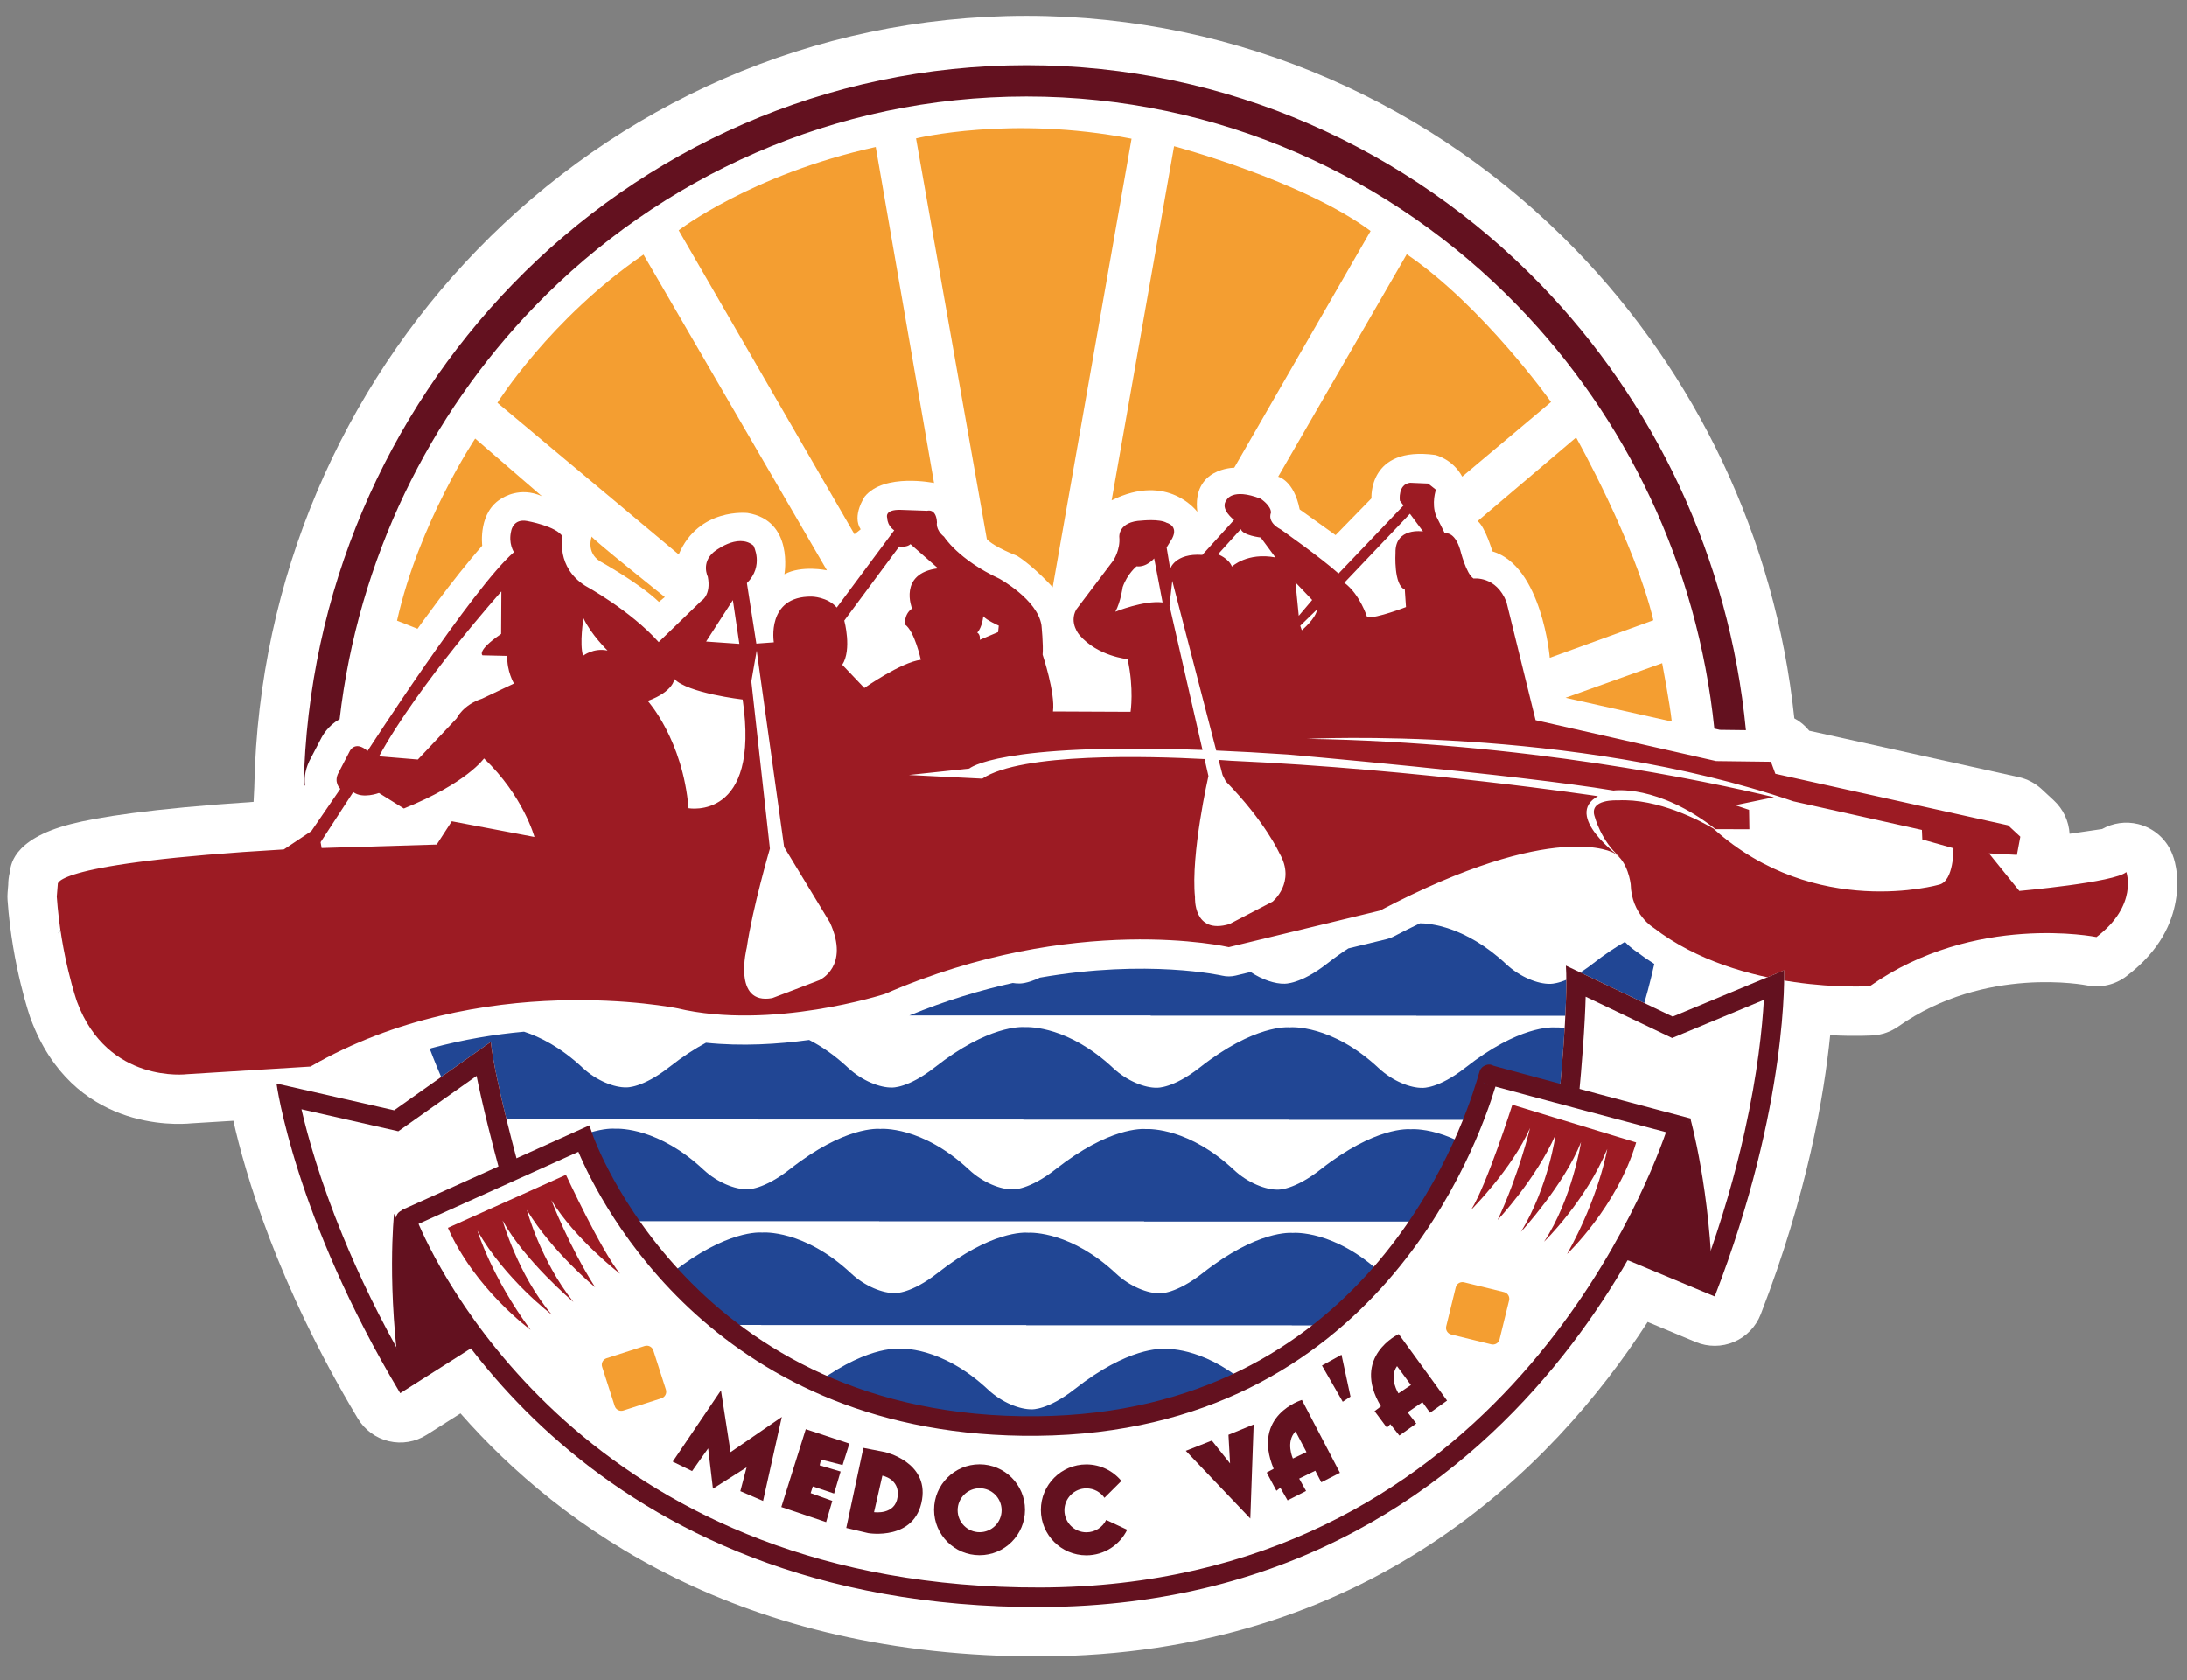
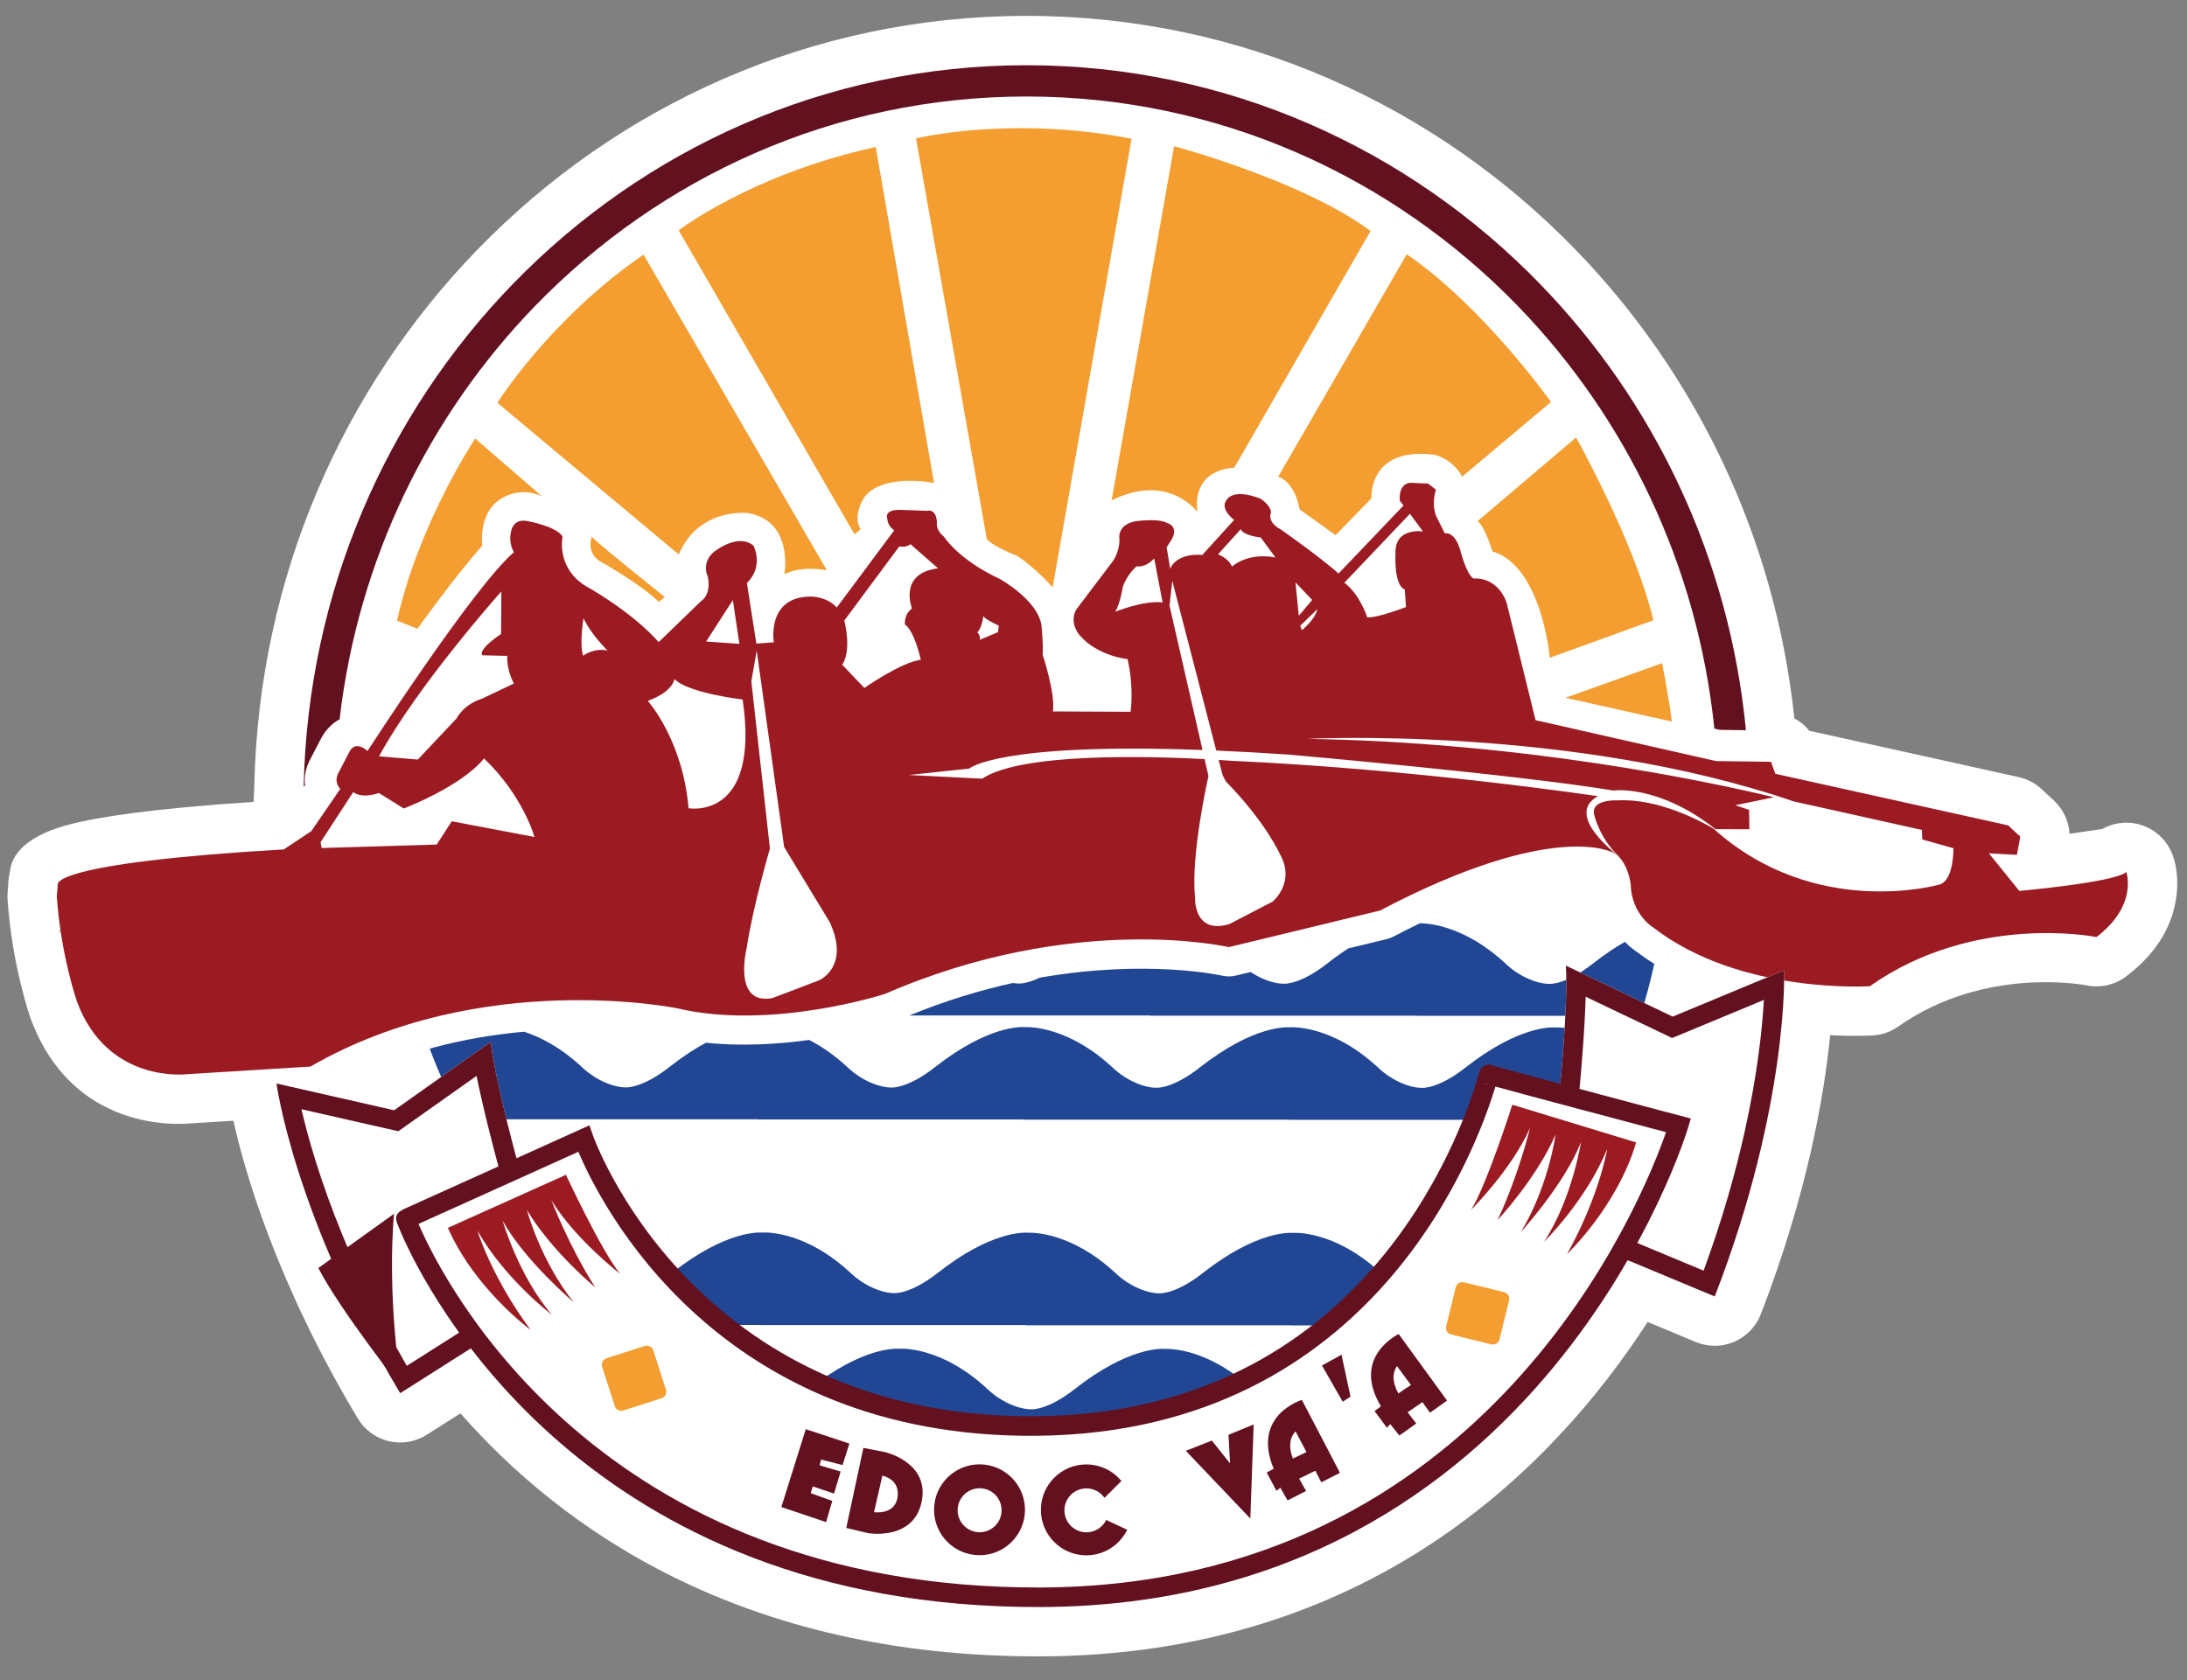
<svg xmlns="http://www.w3.org/2000/svg" xmlns:ns1="http://www.serif.com/" width="100%" height="100%" viewBox="0 0 95 73" version="1.1" xml:space="preserve" style="fill-rule:evenodd;clip-rule:evenodd;stroke-linejoin:round;stroke-miterlimit:2;">
  <rect x="0" y="0" width="95" height="73" fill="#808080" stroke="none" />
  <rect id="Plan-de-travail1" ns1:id="Plan de travail1" x="0" y="0" width="94.969" height="72.477" style="fill:none;" />
  <path d="M11.047,34.183c-0.015,0.231 -0.025,0.451 -0.032,0.66c-4.517,0.298 -6.79,0.671 -7.934,0.964c-2.644,0.677 -2.609,1.897 -2.654,2.088c-0.05,0.209 -0.068,0.392 -0.068,0.547l-0.028,0.341c-0.009,0.108 -0.009,0.216 -0.002,0.323c0.203,2.897 0.995,5.132 0.995,5.132c0.005,0.012 0.009,0.025 0.014,0.037c1.802,4.852 6.291,4.603 6.977,4.535l1.823,-0.112c0.498,2.231 1.883,7.058 5.406,12.939c0.298,0.496 0.782,0.851 1.345,0.984c0.562,0.133 1.155,0.034 1.643,-0.276l1.47,-0.932c4.343,4.95 12.139,10.597 25.201,10.558c14.165,-0.042 22.213,-8.109 26.369,-14.53l2.089,0.871c0.534,0.222 1.135,0.22 1.666,-0.007c0.532,-0.227 0.95,-0.659 1.158,-1.198c2.023,-5.225 2.754,-9.507 3.016,-12.127c1.134,0.062 1.866,0.01 1.866,0.01c0.393,-0.026 0.771,-0.16 1.093,-0.387c3.781,-2.667 8.182,-1.787 8.182,-1.787c0.604,0.122 1.232,-0.022 1.722,-0.395c1.513,-1.149 1.982,-2.369 2.142,-3.256c0.217,-1.199 -0.129,-2.007 -0.129,-2.007c-0.244,-0.673 -0.808,-1.179 -1.503,-1.35c-0.536,-0.131 -1.094,-0.05 -1.564,0.215l-1.412,0.206c-0.031,-0.545 -0.271,-1.065 -0.68,-1.445l-0.532,-0.494c-0.279,-0.259 -0.623,-0.44 -0.995,-0.522l-9.098,-2.015c-0.178,-0.222 -0.399,-0.405 -0.649,-0.539c-0.831,-7.9 -4.303,-14.996 -9.492,-20.352c-6.087,-6.283 -14.535,-10.172 -23.864,-10.172c-9.329,-0 -17.777,3.889 -23.864,10.172c-5.825,6.012 -9.487,14.218 -9.677,23.29l-0,0.031Zm-8.535,6.378l0.121,-0.112l-0.001,-0.005l-0.007,-0.045l-0.113,0.162Zm2.014,-2.874l0.001,-0l-0,-0.001l-0.001,0.001Z" style="fill:#fff;" />
  <g id="Calque1">
    <path d="M2.512,38.417c-0,0 -0.338,-0.919 9.818,-1.509l1.193,-0.794l1.259,-1.836c0,0 -0.318,-0.292 -0.065,-0.724l0.478,-0.92c0,-0 0.227,-0.477 0.77,-0.002c0,0 4.582,-7.103 6.359,-8.64c0,0 -0.257,-0.382 -0.117,-0.931c-0,0 0.084,-0.538 0.695,-0.421c-0,-0 1.281,0.226 1.535,0.677c-0,0 -0.29,1.326 0.982,2.133c-0,-0 1.956,1.062 3.194,2.449l1.839,-1.779c0,0 0.456,-0.249 0.294,-1.063c-0,0 -0.299,-0.588 0.251,-1.065c-0,-0 1.04,-0.858 1.731,-0.285c0,0 0.475,0.875 -0.283,1.63l0.41,2.628l0.759,-0.056c0,-0 -0.339,-2.009 1.641,-1.987c0,-0 0.687,0.007 1.093,0.476l2.496,-3.356c-0,0 -0.292,-0.171 -0.303,-0.528c-0,0 -0.161,-0.383 0.59,-0.359l1.145,0.04c0,-0 0.389,-0.124 0.424,0.504c0,-0 -0.079,0.313 0.308,0.624c0,0 0.617,0.993 2.401,1.821c0,0 1.653,0.904 1.83,2.018c0,-0 0.089,0.878 0.051,1.282c-0,-0 0.557,1.673 0.45,2.469l3.371,0.015c0,0 0.157,-1.009 -0.13,-2.29c-0,-0 -1.291,-0.116 -2.088,-1.042c-0,0 -0.467,-0.522 -0.144,-1.109l1.609,-2.127c0,-0 0.319,-0.468 0.263,-1.034c-0,0 -0.054,-0.664 0.978,-0.705c-0,-0 0.772,-0.082 1.083,0.097c-0,-0 0.522,0.123 0.238,0.677l-0.242,0.393l0.155,0.93c0,0 0.202,-0.689 1.395,-0.607l1.379,-1.518c0,0 -0.641,-0.48 -0.325,-0.866c-0,0 0.235,-0.541 1.477,-0.058c-0,-0 0.472,0.307 0.449,0.619c-0,-0 -0.194,0.391 0.431,0.719c0,0 1.731,1.216 2.506,1.913l2.82,-2.955l-0.159,-0.211c-0,0 -0.093,-0.709 0.444,-0.777l0.785,0.034l0.34,0.269c-0,-0 -0.206,0.578 0.007,1.139l0.379,0.758c0,-0 0.419,-0.123 0.668,0.717c-0,0 0.256,1.049 0.58,1.244c-0,-0 0.981,-0.13 1.429,1.019l1.265,5.135l7.844,1.778l2.381,0.03l0.192,0.522l10.107,2.239l0.532,0.494l-0.148,0.789l-1.215,-0.066l1.32,1.633c0,-0 4.152,-0.37 4.646,-0.821c0,0 0.524,1.442 -1.295,2.825c-0,-0 -5.296,-1.071 -9.842,2.136c-0,-0 -5.62,0.374 -9.402,-2.544c0,-0 -0.957,-0.567 -0.989,-1.892c0,-0 -0.115,-1.009 -0.728,-1.351c-0,0 -2.52,-1.513 -10.163,2.501l-6.564,1.588c-0,-0 -6.686,-1.556 -14.943,2.036c0,-0 -4.92,1.594 -9.021,0.622c0,-0 -8.519,-1.748 -15.928,2.532l-5.356,0.331c-0,-0 -3.45,0.443 -4.784,-3.146c0,0 -0.699,-1.992 -0.879,-4.571l0.044,-0.54Zm30.358,-10.149l-0.233,1.34l0.807,7.264c0,0 -0.756,2.586 -1.006,4.306c-0,-0 -0.636,2.509 1.108,2.192c0,-0 2.041,-0.773 2.051,-0.782c0.009,-0.01 1.325,-0.583 0.456,-2.5l-1.991,-3.285l-1.192,-8.535Zm41.655,7.762c-2.522,-1.971 -4.437,-1.679 -4.437,-1.679c-4.182,-0.694 -14.136,-1.565 -14.136,-1.565c-1.128,-0.076 -2.166,-0.133 -3.12,-0.174l-1.909,-7.373l-0.121,1.074l1.434,6.275c-8.899,-0.328 -10.132,0.807 -10.132,0.807l-2.624,0.28l3.187,0.159c1.702,-1.137 7.246,-0.979 9.659,-0.851l0.168,0.736c-0,-0 -0.776,3.397 -0.583,5.265c-0,0 -0.089,1.64 1.493,1.168l1.874,-0.975c0,-0 1.035,-0.842 0.3,-2.101c-0,0 -0.612,-1.369 -2.33,-3.124l-0.141,-0.277l-0.17,-0.656c0.336,0.022 0.529,0.037 0.529,0.037c8.151,0.366 15.946,1.54 15.946,1.54c-1.529,0.837 0.955,2.646 0.955,2.646c-0.822,-0.706 -1.093,-1.747 -1.093,-1.747c-0.286,-0.796 1.001,-0.718 1.001,-0.718c1.754,-0.094 3.597,0.895 4.204,1.253l-0.021,0c4.42,3.948 9.775,2.408 9.775,2.408c0.645,-0.155 0.622,-1.581 0.622,-1.581l-1.353,-0.381l-0.018,-0.414l-5.584,-1.244c-9.62,-3.298 -21.117,-2.714 -21.117,-2.714c9.396,0.151 17.332,1.831 20.275,2.537l-1.682,0.347l0.601,0.201l0.014,0.842l-1.466,-0.001Zm-60.599,0.564l0.045,0.253l4.998,-0.15l0.655,-1.011l3.591,0.681c-0,0 -0.48,-1.779 -2.191,-3.412c0,-0 -0.741,1.071 -3.482,2.176l-1.083,-0.674c-0,0 -0.702,0.269 -1.116,-0.039l-1.417,2.176Zm15.369,-7.092c-0,0 -0.033,0.542 -1.157,0.953c-0,0 1.518,1.675 1.772,4.664c-0,0 3.121,0.561 2.35,-4.724c-0,-0 -2.388,-0.278 -2.965,-0.893Zm-7.517,-3.804c0,-0 -3.613,4.044 -5.313,7.165l1.685,0.14l1.684,-1.788c0,-0 0.271,-0.589 1.105,-0.858l1.386,-0.658c-0,0 -0.321,-0.544 -0.288,-1.2l-1.076,-0.025c0,0 -0.291,-0.178 0.806,-0.929l0.011,-1.847Zm17.284,-1.952l-2.388,3.219c0,0 0.342,1.257 -0.088,1.919l0.96,1.009c-0,-0 1.592,-1.118 2.453,-1.225c-0,-0 -0.27,-1.249 -0.692,-1.536c-0,-0 -0.045,-0.443 0.31,-0.69c-0,-0 -0.615,-1.529 1.129,-1.747l-1.198,-1.052c-0,-0 -0.127,0.153 -0.486,0.103Zm-13.716,3.117c-0,0 -0.183,1.107 -0.017,1.63c0,0 0.451,-0.357 1.062,-0.226c0,-0 -0.72,-0.701 -1.045,-1.404Zm6.489,-0.788l-1.162,1.8l1.444,0.101l-0.282,-1.901Zm10.876,0.699c0,-0 -0.039,0.476 -0.262,0.714c-0,0 0.146,0.069 0.111,0.314l0.795,-0.337l0.03,-0.281c-0,-0 -0.547,-0.242 -0.674,-0.41Zm13.771,0.415l0.068,0.195c-0,-0 0.606,-0.495 0.667,-0.91l-0.735,0.715Zm1.914,-1.868l2.849,-2.996l0.568,0.767c0,-0 -1.222,-0.194 -1.195,0.934c0,-0 -0.087,1.403 0.404,1.588l0.052,0.763c0,0 -1.274,0.494 -1.687,0.444c-0,-0 -0.305,-0.99 -0.991,-1.5Zm-2.122,-0.013l0.726,0.762l-0.583,0.687l-0.143,-1.449Zm-6.902,-0.7c0,-0 -0.402,0.323 -0.605,0.907c-0,-0 -0.077,0.61 -0.316,1.065c-0,0 1.222,-0.5 2.051,-0.404l-0.365,-1.911c-0,0 -0.33,0.397 -0.765,0.343Zm4.528,-1.617l-0.991,1.096c-0,0 0.458,0.164 0.606,0.532c0,-0 0.663,-0.63 1.889,-0.397l-0.639,-0.866c-0,0 -0.78,-0.087 -0.865,-0.365Z" style="fill:#9c1b23;" />
  </g>
  <g>
    <path d="M20.64,19.055c0,-0 -2.445,3.665 -3.394,7.913l0.889,0.352c0,0 1.523,-2.147 2.812,-3.61c-0,0 -0.198,-1.498 0.89,-2.077c-0,-0 0.747,-0.502 1.701,-0.072l-2.898,-2.506Z" style="fill:#f49e31;" />
    <path d="M25.705,23.313c0,0 -0.267,0.681 0.365,1.081c0,0 1.687,0.933 2.553,1.759l0.256,-0.211c0,0 -3.217,-2.568 -3.174,-2.629Z" style="fill:#f49e31;" />
    <path d="M29.483,24.093l-7.877,-6.592c-0,-0 2.286,-3.647 6.348,-6.437l7.966,13.718c-0,0 -1.093,-0.235 -1.846,0.171c0,0 0.42,-2.333 -1.599,-2.661c-0,0 -2.127,-0.246 -2.992,1.801Z" style="fill:#f49e31;" />
    <path d="M37.117,23.215l-7.636,-13.207c-0,0 3.146,-2.431 8.56,-3.622l2.532,14.6c-0,-0 -2.157,-0.445 -3.008,0.589c-0,0 -0.571,0.826 -0.179,1.425l-0.269,0.215Z" style="fill:#f49e31;" />
    <path d="M42.866,23.426l-3.075,-17.413c0,0 4.111,-1.008 9.363,0.014l-3.427,19.491c-0,0 -0.805,-0.899 -1.552,-1.369c-0,0 -0.989,-0.373 -1.309,-0.723Z" style="fill:#f49e31;" />
    <path d="M51.001,6.353c-0,-0 5.569,1.484 8.536,3.684l-5.922,10.285c-0,-0 -1.84,0.006 -1.603,1.921c0,-0 -1.259,-1.725 -3.724,-0.502l2.713,-15.388Z" style="fill:#f49e31;" />
    <path d="M61.107,11.048l-5.584,9.665c-0,0 0.687,0.156 0.933,1.423l1.56,1.116l1.559,-1.598c0,-0 -0.157,-2.284 2.765,-1.887c0,-0 0.755,0.165 1.176,0.943l3.858,-3.244c0,0 -2.945,-4.152 -6.267,-6.418Z" style="fill:#f49e31;" />
    <path d="M64.186,22.642l4.277,-3.634c-0,0 2.555,4.556 3.357,7.942l-4.501,1.631c0,0 -0.336,-3.979 -2.492,-4.623c-0,0 -0.31,-1.053 -0.641,-1.316Z" style="fill:#f49e31;" />
    <path d="M68.003,30.319l4.2,-1.504c0,0 0.341,1.798 0.417,2.537l-4.617,-1.033Z" style="fill:#f49e31;" />
  </g>
  <g>
    <path d="M23.945,54.225c0.462,0.257 0.966,0.612 1.487,1.099c0.606,0.567 1.389,0.87 1.907,0.857c-0,-0 0.692,0.039 1.859,-0.879c2.381,-1.873 3.835,-1.754 3.932,-1.743l0,-0.003c0,-0 1.79,-0.145 3.84,1.774c0.605,0.567 1.389,0.87 1.906,0.857c0,-0 0.692,0.039 1.86,-0.879c2.323,-1.828 3.764,-1.758 3.923,-1.744c0.192,-0.009 1.891,-0.032 3.821,1.775c0.606,0.567 1.389,0.87 1.907,0.857c-0,-0 0.692,0.039 1.859,-0.879c2.381,-1.873 3.834,-1.754 3.932,-1.743l0,-0.003c0,-0 1.79,-0.145 3.84,1.774c0.605,0.567 1.389,0.87 1.906,0.856c0,0 0.692,0.04 1.86,-0.878c0.649,-0.512 1.23,-0.874 1.733,-1.131c-1.111,1.237 -2.334,2.375 -3.653,3.398l-5.748,-0l0,-0.006l-11.538,0l0.001,-0.009l-11.511,0l0,-0.006l-5.526,0c-1.297,-1.008 -2.501,-2.127 -3.597,-3.344Z" style="fill:#214694;" />
    <path d="M33.649,61.173c0.316,-0.085 0.829,-0.296 1.498,-0.822c2.381,-1.873 3.835,-1.754 3.933,-1.743l-0,-0.004c-0,0 1.789,-0.145 3.839,1.775c0.606,0.567 1.389,0.869 1.907,0.856c-0,0 0.692,0.039 1.859,-0.879c2.324,-1.827 3.764,-1.758 3.923,-1.743c0.192,-0.009 1.891,-0.032 3.821,1.775c0.42,0.392 0.924,0.658 1.366,0.78c-1.402,0.603 -2.865,1.095 -4.376,1.465l-0.891,-0l-0,-0.009l-11.51,-0l-0,-0.006l-1.065,-0c-1.485,-0.367 -2.923,-0.852 -4.304,-1.445Z" style="fill:#214694;" />
-     <path d="M21.751,51.45c0.286,-0.129 0.642,-0.335 1.06,-0.663c2.314,-1.82 3.752,-1.759 3.921,-1.744c0.189,-0.009 1.889,-0.034 3.822,1.775c0.606,0.567 1.389,0.87 1.907,0.857c-0,-0 0.692,0.039 1.859,-0.879c2.381,-1.873 3.834,-1.754 3.932,-1.743l0,-0.003c0,-0 1.789,-0.146 3.84,1.774c0.605,0.567 1.389,0.869 1.906,0.856c0,0 0.692,0.04 1.86,-0.878c2.323,-1.828 3.764,-1.758 3.923,-1.744c0.192,-0.009 1.891,-0.032 3.821,1.775c0.606,0.567 1.389,0.87 1.907,0.857c-0,-0 0.692,0.039 1.859,-0.879c2.381,-1.873 3.834,-1.754 3.932,-1.743l0,-0.003c0,-0 1.789,-0.146 3.84,1.774c0.605,0.567 1.389,0.869 1.906,0.856c0,0 0.192,0.011 0.544,-0.112c-0.36,0.513 -0.736,1.014 -1.13,1.501l-5.222,-0l0,-0.006l-11.538,0l0,-0.009l-11.51,-0l0,-0.006l-11.538,0l0,-0.009l-3.704,0c-0.418,-0.519 -0.817,-1.054 -1.197,-1.604Z" style="fill:#214694;" />
    <path d="M35.149,45.188c0.516,0.264 1.093,0.648 1.692,1.209c0.606,0.567 1.389,0.87 1.907,0.857c0,-0 0.692,0.039 1.859,-0.879c2.324,-1.828 3.764,-1.758 3.923,-1.744c0.192,-0.009 1.891,-0.032 3.822,1.775c0.605,0.568 1.389,0.87 1.906,0.857c0,-0 0.692,0.039 1.86,-0.879c2.38,-1.872 3.834,-1.753 3.932,-1.743l-0,-0.003c-0,-0 1.789,-0.145 3.839,1.774c0.606,0.567 1.389,0.87 1.907,0.857c-0,-0 0.692,0.039 1.859,-0.879c2.314,-1.82 3.753,-1.759 3.921,-1.744c0.165,-0.008 1.48,-0.028 3.096,1.168c-0.379,0.978 -0.814,1.93 -1.3,2.852l-1.875,0l-0,-0.009l-11.509,0l-0,-0.006l-11.538,0l0,-0.009l-11.51,0l-0,-0.006l-11.538,0l0,-0.008l-1.361,-0c-0.517,-0.983 -0.975,-2.001 -1.37,-3.048c0.019,-0.011 0.037,-0.022 0.055,-0.033c1.406,-0.384 2.776,-0.604 4.036,-0.718c0.687,0.222 1.586,0.668 2.542,1.562c0.605,0.568 1.389,0.87 1.906,0.857c0,-0 0.692,0.039 1.86,-0.879c0.592,-0.466 1.126,-0.808 1.597,-1.06c1.557,0.163 3.135,0.063 4.482,-0.121Z" style="fill:#214694;" />
    <path d="M61.683,40.117c0.397,0.001 1.973,0.12 3.742,1.776c0.606,0.568 1.39,0.87 1.907,0.857c0,-0 0.692,0.039 1.859,-0.879c0.507,-0.399 0.972,-0.707 1.391,-0.945c0.217,0.222 0.412,0.362 0.515,0.43c0.248,0.188 0.503,0.365 0.763,0.528c-0.169,0.764 -0.369,1.515 -0.601,2.254l-9.735,0l-0,-0.005l-11.538,-0l0,-0.009l-10.488,-0c1.578,-0.648 3.089,-1.1 4.494,-1.411c0.104,0.017 0.202,0.024 0.292,0.022c0,-0 0.316,0.018 0.881,-0.254c4.696,-0.821 7.925,-0.087 7.925,-0.087c0.194,0.045 0.396,0.044 0.589,-0.003l0.647,-0.156c0.512,0.342 1.069,0.519 1.468,0.509c0,0 0.692,0.039 1.86,-0.879c0.323,-0.254 0.629,-0.471 0.917,-0.657l1.671,-0.405c0.102,-0.024 0.2,-0.061 0.293,-0.11c0.396,-0.208 0.779,-0.4 1.148,-0.576Z" style="fill:#214694;" />
  </g>
  <g>
    <path d="M22.563,50.799c0,0 -1.067,-3.846 -1.244,-5.528l-4.198,2.971l-5.11,-1.162c0,0 0.766,5.765 5.373,13.455l3.405,-2.161l3.777,-1.763l-2.003,-5.812Z" style="fill:#fff;" />
    <path d="M22.563,50.799c0,0 -1.067,-3.846 -1.244,-5.528l-4.198,2.971l-5.11,-1.162c0,0 0.766,5.765 5.373,13.455l3.405,-2.161l3.777,-1.763l-2.003,-5.812Zm-0.818,0.228l0.007,0.025l1.762,5.113l-3.133,1.463l-2.71,1.719c-1.187,-2.059 -2.091,-3.963 -2.776,-5.632c-1,-2.432 -1.532,-4.356 -1.8,-5.517l4.207,0.956l3.399,-2.405c0.061,0.303 0.129,0.62 0.202,0.939c0.371,1.643 0.842,3.339 0.842,3.339Z" style="fill:#63111f;" />
    <path d="M67.73,47.617c0,-0 0.4,-3.972 0.289,-5.659l4.641,2.215l4.839,-2.011c-0,0 0.223,5.811 -3.013,14.171l-3.723,-1.552l-4.021,-1.097l0.988,-6.067Z" style="fill:#fff;" />
    <path d="M67.73,47.617c0,-0 0.4,-3.972 0.289,-5.659l4.641,2.215l4.839,-2.011c-0,0 0.223,5.811 -3.013,14.171l-3.723,-1.552l-4.021,-1.097l0.988,-6.067Zm0.838,0.136l0.005,-0.025l0.002,-0.026c0,-0 0.177,-1.751 0.264,-3.433c0.017,-0.327 0.031,-0.651 0.039,-0.96l3.758,1.794l3.984,-1.656c-0.067,1.19 -0.265,3.176 -0.838,5.743c-0.393,1.761 -0.96,3.79 -1.78,6.021l-2.963,-1.235l-3.335,-0.91l0.864,-5.313Z" style="fill:#63111f;" />
    <path d="M25.355,49.475c0,0 4.4,12.639 19.694,12.486c16.064,-0.161 19.589,-15.306 19.623,-15.272c0.034,0.035 8.242,2.21 8.242,2.21c0,0 -6.097,20.44 -27.718,20.504c-21.586,0.064 -27.629,-16.578 -27.561,-16.443l7.72,-3.485Z" style="fill:#fff;" />
    <path d="M17.483,52.581c-0.156,0.062 -0.34,0.203 -0.257,0.495c0.005,0.02 0.065,0.19 0.191,0.482c1.141,2.635 8.067,16.328 27.78,16.27c21.939,-0.066 28.124,-20.807 28.124,-20.807l0.125,-0.42l-0.423,-0.112c-0,-0 -6.644,-1.761 -7.998,-2.139c-0.063,-0.017 -0.122,-0.034 -0.161,-0.046c-0.115,-0.066 -0.247,-0.069 -0.396,0.013c-0.028,0.015 -0.131,0.063 -0.193,0.22c-0.01,0.026 -0.053,0.181 -0.133,0.443c-0.726,2.381 -4.935,14.414 -19.098,14.556c-14.969,0.15 -19.287,-12.2 -19.287,-12.2l-0.153,-0.439l-8.144,3.676l0.023,0.008Zm47.476,-5.368c1.386,0.382 5.972,1.6 7.411,1.981c-1.002,2.88 -7.693,19.726 -27.176,19.784c-19.141,0.057 -25.89,-13.199 -26.997,-15.758l-0.017,-0.04l6.944,-3.134c0.945,2.243 6.02,12.479 19.929,12.34c14.754,-0.148 19.146,-12.678 19.902,-15.158l0.004,-0.015Zm-47.119,6.12c-0.021,0.012 -0.042,0.022 -0.065,0.029l0.065,-0.029Zm46.565,-6.313c0.071,0.062 0.148,0.098 0.233,0.103c-0.065,-0.019 -0.104,-0.032 -0.117,-0.036c-0.054,-0.022 -0.091,-0.047 -0.116,-0.067Zm-0.006,-0.005l0,0l-0.001,-0.001l0.001,0.001Z" style="fill:#63111f;" />
    <path d="M65.693,48.002c0,-0 -1.107,3.478 -1.788,4.563c0,0 1.757,-1.746 2.557,-3.553c-0,-0 -0.497,2.061 -1.409,3.998c-0,0 1.663,-1.764 2.517,-3.706c-0,0 -0.302,2.246 -1.502,4.222c0,-0 1.887,-2.058 2.608,-3.902c-0,-0 -0.379,2.466 -1.606,4.332c-0,-0 1.81,-1.761 2.746,-4.033c-0,0 -0.345,2.061 -1.745,4.566c0,-0 2.177,-2.06 3.001,-4.849l-5.379,-1.638Z" style="fill:#9c1b23;" />
    <path d="M24.584,51.046c-0,-0 1.538,3.311 2.35,4.301c0,0 -1.963,-1.511 -2.985,-3.202c-0,0 0.753,1.982 1.903,3.788c0,0 -1.872,-1.539 -2.965,-3.358c-0,0 0.583,2.19 2.023,3.998c0,0 -2.132,-1.803 -3.08,-3.541c0,0 0.687,2.398 2.141,4.094c-0,0 -2.018,-1.518 -3.234,-3.653c0,-0 0.603,2.001 2.308,4.309c-0,-0 -2.42,-1.769 -3.59,-4.431l5.129,-2.305Z" style="fill:#9c1b23;" />
-     <path d="M17.116,52.74c-0,-0 -0.342,3.217 0.322,7.566l3.289,-2.358c0,-0 -2.651,-3.359 -3.611,-5.208Z" style="fill:#63111f;" />
-     <path d="M73.428,48.605c0,0 0.882,3.113 0.965,7.512l-3.641,-1.767c0,0 2.043,-3.76 2.676,-5.745Z" style="fill:#63111f;" />
+     <path d="M17.116,52.74c-0,-0 -0.342,3.217 0.322,7.566c0,-0 -2.651,-3.359 -3.611,-5.208Z" style="fill:#63111f;" />
  </g>
  <g>
-     <path d="M31.318,60.411l-2.096,3.099l0.842,0.411l0.698,-0.988l0.207,1.753l1.462,-0.928l-0.272,1.036l0.988,0.424l0.814,-3.651l-2.226,1.53l-0.417,-2.686Z" style="fill:#63111f;" />
    <path d="M35.002,62.099l-1.062,3.384l1.945,0.655l0.269,-0.922l-0.94,-0.337l0.092,-0.291l0.926,0.309l0.283,-0.957l-0.91,-0.269l0.06,-0.251l0.936,0.239l0.295,-0.934l-1.894,-0.626Z" style="fill:#63111f;" />
    <path d="M37.504,62.912l-0.744,3.48l0.955,0.225c0,-0 2.042,0.354 2.337,-1.459c0.267,-1.642 -1.611,-2.063 -1.611,-2.063l-0.937,-0.183Zm0.824,1.208l-0.361,1.586c-0,-0 0.92,0.139 1.024,-0.668c0.101,-0.782 -0.663,-0.918 -0.663,-0.918Z" style="fill:#63111f;" />
    <path d="M42.549,63.627c1.09,-0 1.975,0.885 1.975,1.975c-0,1.09 -0.885,1.974 -1.975,1.974c-1.09,0 -1.975,-0.884 -1.975,-1.974c0,-1.09 0.885,-1.975 1.975,-1.975Zm0.004,1.04c0.527,0 0.955,0.428 0.955,0.955c-0,0.527 -0.428,0.955 -0.955,0.955c-0.527,-0 -0.955,-0.428 -0.955,-0.955c0,-0.527 0.428,-0.955 0.955,-0.955Z" style="fill:#63111f;" />
    <path d="M47.977,65.083c-0.172,-0.248 -0.46,-0.411 -0.785,-0.411c-0.527,-0 -0.955,0.428 -0.955,0.954c0,0.527 0.428,0.955 0.955,0.955c0.377,0 0.704,-0.219 0.859,-0.537l0.913,0.426c-0.32,0.657 -0.995,1.111 -1.776,1.111c-1.089,-0 -1.974,-0.885 -1.974,-1.975c-0,-1.09 0.885,-1.975 1.974,-1.975c0.613,0 1.161,0.28 1.524,0.719l-0.735,0.733Z" style="fill:#63111f;" />
    <path d="M51.511,63.04l1.131,-0.446l0.791,0.995l-0.069,-1.246l1.094,-0.449l-0.145,4.089l-2.802,-2.943Z" style="fill:#63111f;" />
    <path d="M56.553,60.828c0,0 -2.199,0.654 -1.226,2.992l-0.303,0.165l0.423,0.792l0.168,-0.133l0.316,0.549l0.803,-0.408l-0.3,-0.538l0.701,-0.342l0.261,0.503l0.809,-0.413l-1.652,-3.167Zm-0.276,1.366l0.475,0.901l-0.59,0.28c0,-0 -0.329,-0.723 0.115,-1.181Z" style="fill:#63111f;" />
    <path d="M60.758,57.967c-0,0 -2.079,0.971 -0.772,3.139l-0.276,0.209l0.536,0.721l0.146,-0.156l0.393,0.496l0.735,-0.522l-0.376,-0.488l0.642,-0.442l0.333,0.46l0.739,-0.527l-2.1,-2.89Zm-0.073,1.392l0.603,0.821l-0.542,0.363c0,0 -0.432,-0.666 -0.061,-1.184Z" style="fill:#63111f;" />
    <path d="M65.552,56.504c0.039,-0.159 -0.058,-0.32 -0.218,-0.36l-1.738,-0.426c-0.16,-0.039 -0.321,0.059 -0.36,0.218l-0.414,1.69c-0.04,0.16 0.058,0.321 0.217,0.36l1.739,0.426c0.16,0.039 0.321,-0.058 0.36,-0.218l0.414,-1.69Z" style="fill:#f49e31;" />
    <path d="M28.735,60.755c0.156,-0.051 0.242,-0.218 0.192,-0.374l-0.547,-1.705c-0.051,-0.156 -0.218,-0.242 -0.374,-0.192l-1.657,0.532c-0.157,0.051 -0.243,0.218 -0.193,0.374l0.548,1.705c0.05,0.156 0.218,0.242 0.374,0.192l1.657,-0.532Z" style="fill:#f49e31;" />
    <path d="M57.424,59.333l0.849,-0.469l0.391,1.82l-0.337,0.223l-0.903,-1.574Z" style="fill:#63111f;" />
  </g>
  <path d="M13.19,34.197c0.179,-8.509 3.61,-16.205 9.073,-21.843c5.695,-5.878 13.597,-9.52 22.325,-9.52c8.728,-0 16.63,3.642 22.324,9.52c4.929,5.087 8.205,11.85 8.929,19.373l-1.133,-0.014l-0.239,-0.055c-0.732,-7.125 -3.854,-13.53 -8.533,-18.358c-5.446,-5.622 -13.001,-9.107 -21.348,-9.107c-8.347,-0 -15.902,3.485 -21.349,9.107c-4.589,4.737 -7.681,10.99 -8.487,17.953c-0.513,0.274 -0.761,0.752 -0.783,0.794l-0.001,0.004c-0,-0 0,-0.002 0.001,-0.004l0.021,-0.041l-0.467,0.896c-0.258,0.457 -0.316,0.866 -0.275,1.211l-0.058,0.084Z" style="fill:#63111f;" />
</svg>